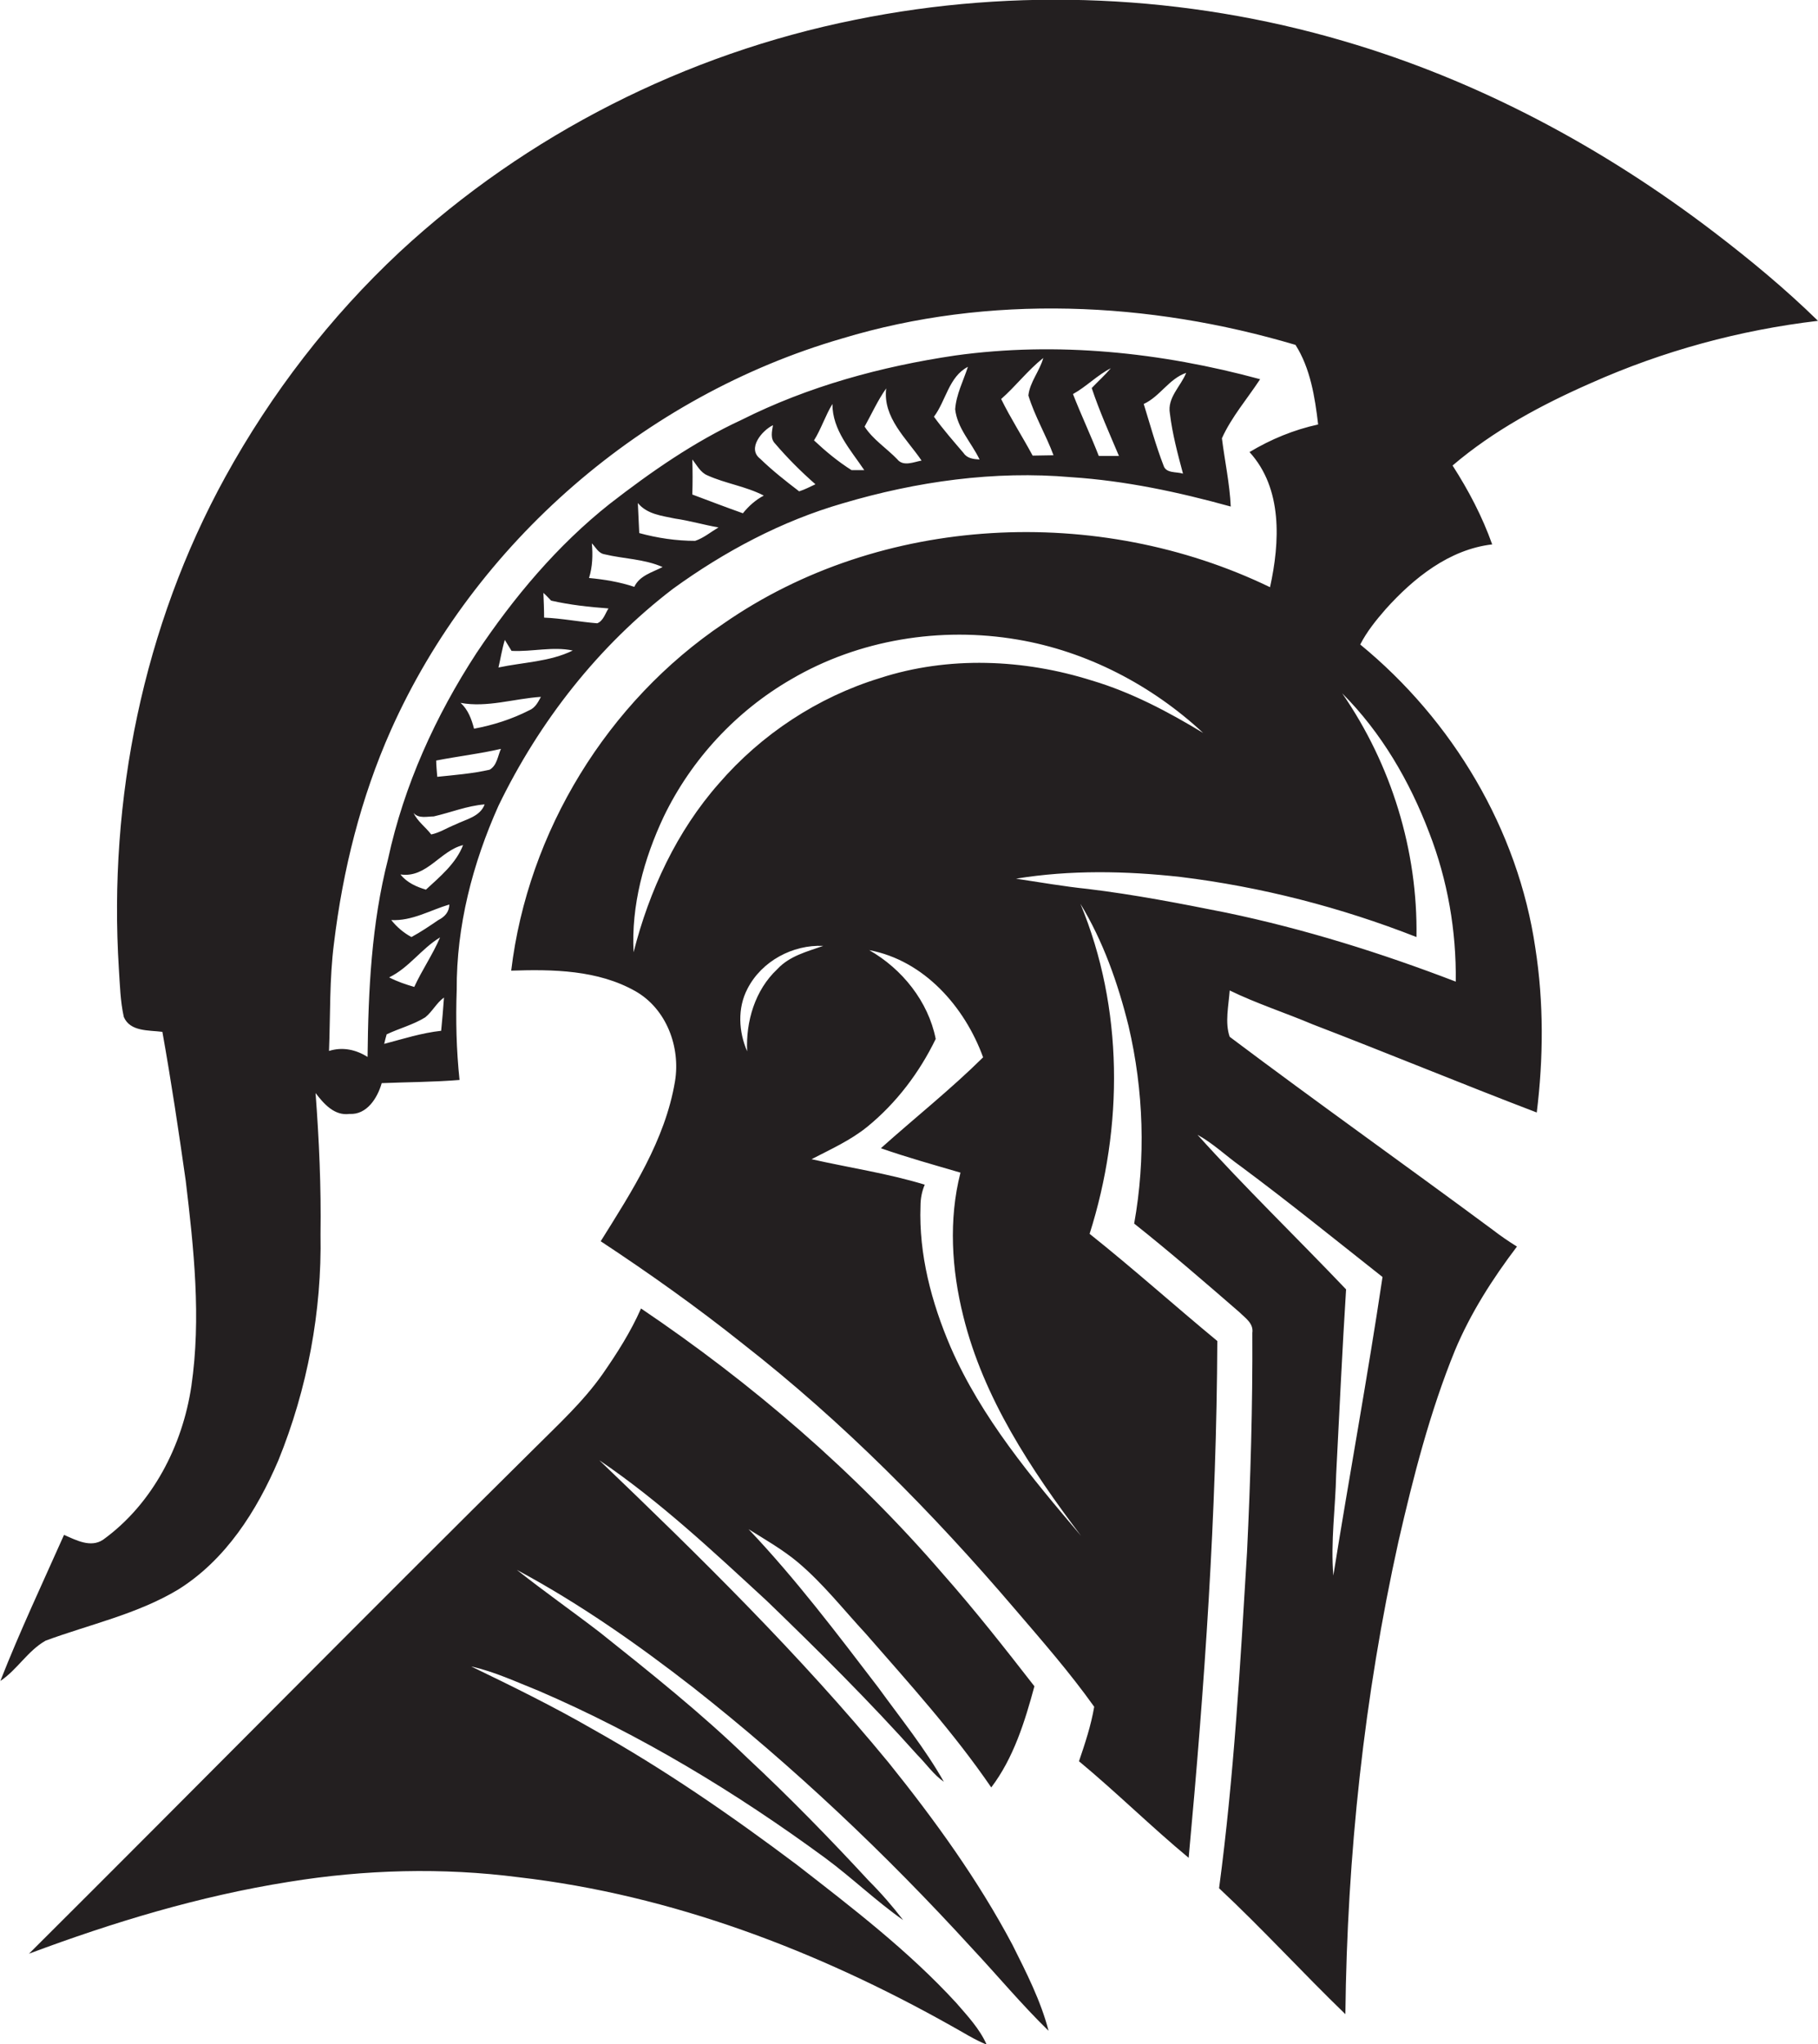
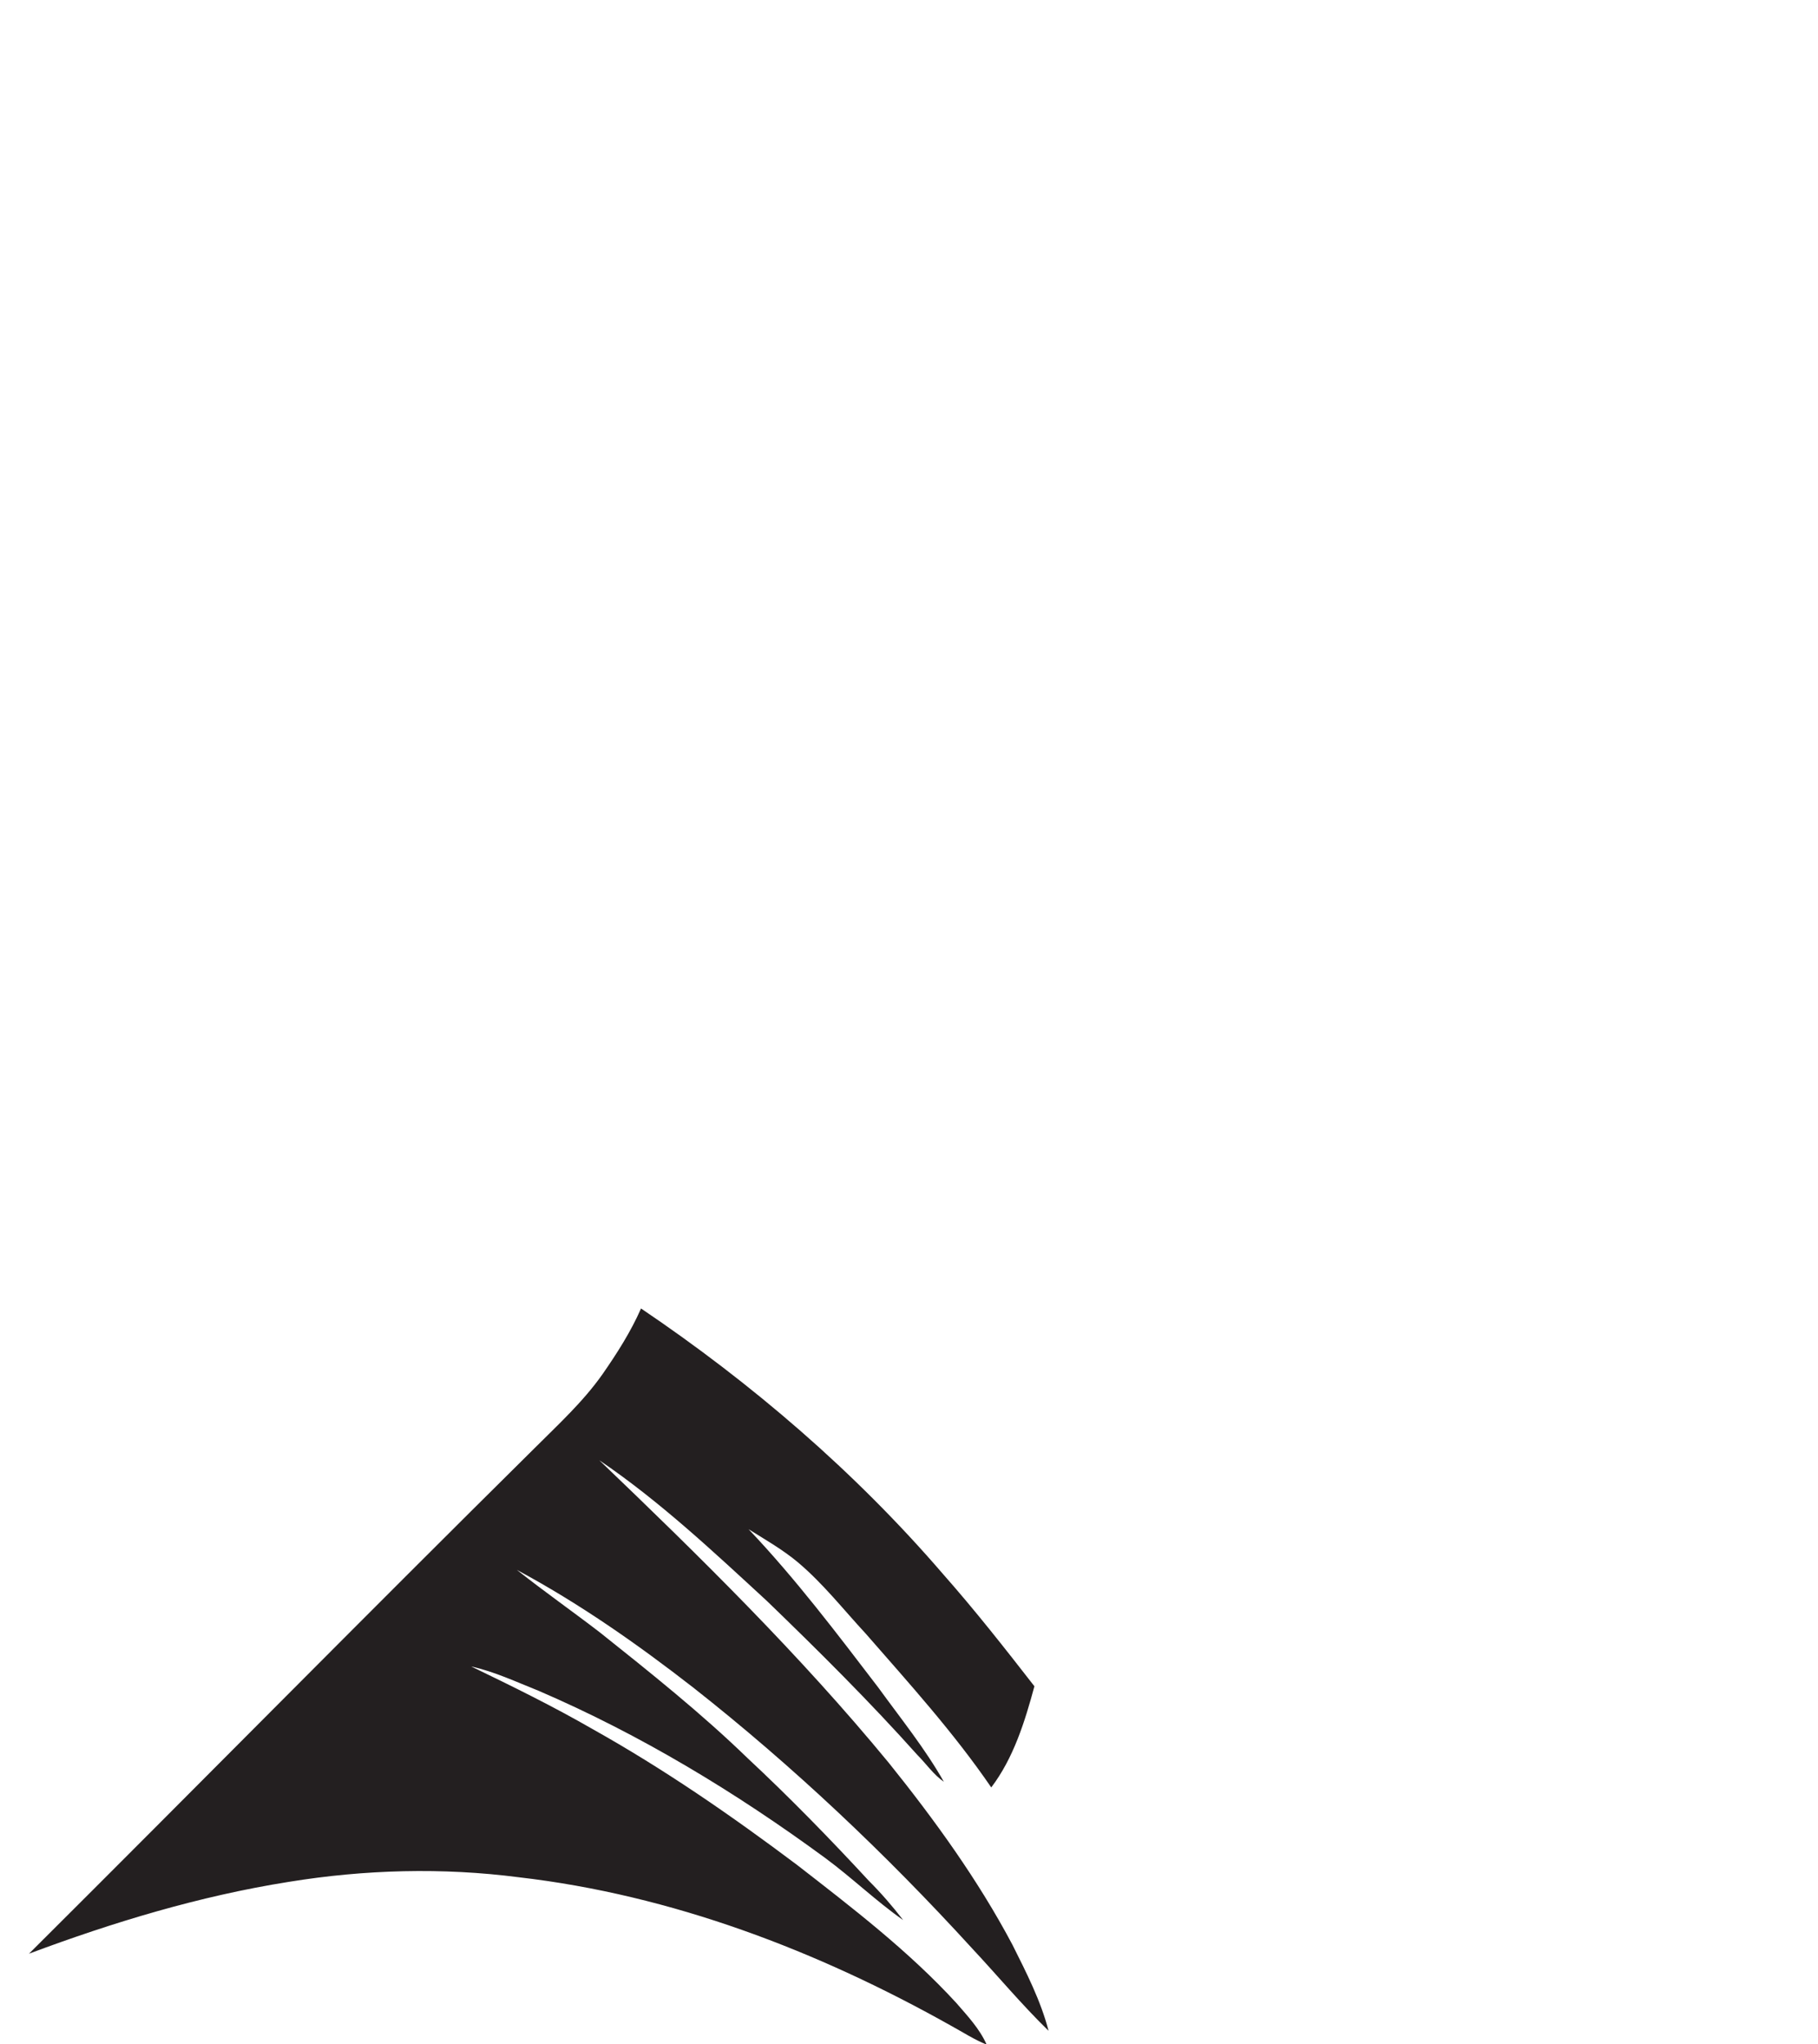
<svg xmlns="http://www.w3.org/2000/svg" version="1.1" id="Layer_1" x="0px" y="0px" viewBox="0 0 513.9 577.9" enable-background="new 0 0 513.9 577.9" xml:space="preserve">
  <g>
-     <path fill="#231F20" d="M513.9,90.7c-9.2-9-19.1-17.2-29.3-25c-31.4-24-66.8-43-104.8-54.1c-44.6-13.1-92.5-15.3-138.1-6   c-47.8,9.6-92.9,32.4-128.7,65.6c-19.7,18.4-36.3,40-49.3,63.6C40.5,177,30.6,226,33.6,273.9c0.3,4.5,0.4,9.1,1.4,13.6   c1.8,4.2,7.1,3.7,10.9,4.2c2.5,14,4.6,28,6.6,42.1c2.3,19.2,4.4,38.8,1.6,58c-2.5,16.9-11,33.4-25,43.5c-3.5,2.3-7.6,0.1-11-1.4   c-6.1,13.7-12.5,27.3-18,41.3c4.8-3.2,7.7-8.5,12.8-11.4c12.5-4.6,25.9-7.5,37.4-14.4c13.5-8.4,22.3-22.3,28.4-36.6   c8.2-20.2,12.3-42.1,11.9-63.9c0.2-13.3-0.4-26.6-1.4-39.9c2.3,3,5.3,6.5,9.6,5.9c4.9,0.3,7.9-4.5,9.1-8.7c7.3-0.3,14.7-0.3,22-0.9   c-0.9-8.5-1.1-17-0.8-25.5c-0.1-18,4.5-35.7,11.8-52c11.5-23.8,28.3-45.3,49.4-61.4c14.5-10.5,30.6-19.1,47.9-24.1   c20.9-6.2,42.9-9.3,64.6-7.4c15.3,1,30.3,4.2,45.1,8.3c-0.3-6.5-1.7-12.9-2.5-19.3c2.7-6,7.2-11.2,10.8-16.7   c-28-7.6-57.4-10.7-86.2-6.7c-20.9,3.1-41.5,8.7-60.4,18.2c-13.4,6.2-25.6,14.7-37.2,23.7c-14.9,11.8-27.2,26.5-37.7,42.2   c-11.6,17.8-20.5,37.4-25,58.2c-4.7,18.3-5.6,37.2-5.8,56c-3.3-2.1-7.1-2.9-10.9-1.7c0.4-10.1,0.1-20.3,1.4-30.4   c2.5-20.7,7.6-41.2,16.1-60.3c23.7-53.1,71.7-94.5,127.5-110.7c41.6-12.6,86.8-10.5,128.2,1.8c4.2,6.6,5.5,14.8,6.4,22.5   c-6.9,1.5-13.4,4.2-19.4,7.8c9.4,10.3,8.6,25.5,5.8,38.2c-48.6-23.5-109.9-20.7-154.5,10.3c-32.8,22.1-55.3,58.8-60,98.1   c11.8-0.4,24.5-0.2,35.1,5.8c8.8,5,12.8,15.8,11.2,25.5c-2.8,16.7-12.2,31.1-21,45.2c13.8,9.1,27.3,18.7,40.2,29   c28.3,22.1,53.6,47.7,76.9,75c7.7,9,15.5,17.9,22.4,27.6c-0.9,5.3-2.6,10.4-4.3,15.4c10.6,8.8,20.4,18.5,31,27.3   c4.5-48.6,7.9-97.3,8.1-146.1c-12.1-10-23.8-20.5-36.1-30.3c9.6-30.2,9.6-63.9-2.6-93.3C311.8,266,316,277.9,319,290   c4.3,18.3,4.9,37.5,1.6,55.9c10.2,8.1,20,16.6,29.8,25.1c1.6,1.6,4,3.1,3.6,5.8c0.1,20.7-0.5,41.3-1.5,62   c-1.9,31.7-3.7,63.5-7.9,95c12.3,11.5,23.6,23.9,35.7,35.6c0.5-44.9,5.3-89.8,15-133.6c4.2-18.3,8.9-36.7,16-54.1   c4.4-10.5,10.6-20.2,17.5-29.3c-2.4-1.5-4.6-3-6.8-4.7c-24.7-18.3-49.8-36.1-74.4-54.6c-1.4-4-0.3-8.8,0-13.1   c7.6,3.7,15.7,6.3,23.5,9.6c21.1,8.1,42.1,16.8,63.3,24.9c1.9-15.4,2-31.1-0.4-46.5c-4.9-33.5-23.4-64.4-49.5-85.8   c1.9-3.7,4.5-6.9,7.2-10c7.9-8.8,18-16.9,30.1-18.3c-2.8-7.9-6.7-15.3-11.2-22.3c11.6-9.9,25.2-17.2,39.1-23.3   C470.1,99.2,491.8,93.3,513.9,90.7z M335.3,105.4c-1.5,3.8-5.4,7-4.6,11.5c0.7,5.8,2.2,11.4,3.7,17c-1.8-0.6-4.8,0-5.5-2.3   c-2.2-5.7-3.8-11.6-5.6-17.4C327.9,112.1,330.4,107.1,335.3,105.4z M314,104.1c-1.7,2-3.6,3.7-5.4,5.6c2.2,6.6,5,12.8,7.7,19.2   c-1.9,0-3.8,0-5.7,0c-2.3-5.9-5-11.6-7.3-17.5C307.1,109.3,310.1,106.1,314,104.1z M294.9,101.2c-1,3.7-3.8,6.8-4.2,10.6   c1.8,5.9,5,11.2,7.1,16.9c-2,0-4,0.1-5.9,0.1c-2.9-5.4-6.2-10.5-8.9-16C287.1,109.2,290.5,104.7,294.9,101.2z M273.6,103.7   c-1.3,4-3.3,7.8-3.6,12c0.6,5.4,4.6,9.4,6.9,14.2c-1.7-0.1-3.5-0.3-4.5-1.8c-2.9-3.4-5.8-6.7-8.4-10.3   C267.4,113.3,268.2,106.5,273.6,103.7z M250.5,109.8c-1,8.3,5.8,14.2,10,20.4c-2.2,0.4-5.2,1.8-6.9-0.4c-3-3.1-6.9-5.6-9.2-9.2   C246.4,117,248.1,113.2,250.5,109.8z M235.3,114.2c0,7.4,5.1,12.9,9,18.7c-0.9,0-2.7,0-3.6,0c-3.8-2.4-7.3-5.3-10.6-8.4   C232.1,121.3,233.3,117.5,235.3,114.2z M218.5,120.2c-0.3,1.8-0.8,3.8,0.6,5.2c3.5,4.1,7.3,7.9,11.4,11.5c-1.5,0.7-3,1.5-4.6,2   c-3.8-2.9-7.6-5.9-11-9.2C211.1,126.8,215.4,121.7,218.5,120.2z M200,134.4c5.1,2.3,10.9,3.1,15.9,5.7c-2.3,1.2-4.3,3-5.9,5   c-4.8-1.7-9.5-3.5-14.3-5.3c0.1-3.3,0.1-6.6,0-9.9C197,131.5,198,133.6,200,134.4z M190.8,146.6c4.2,0.6,8.2,1.8,12.3,2.5   c-2.2,1.3-4.2,3-6.6,3.8c-5.3,0-10.7-0.8-15.8-2.2c-0.1-2.8-0.3-5.6-0.4-8.5C182.9,145.4,187.1,145.8,190.8,146.6z M167.3,153.6   c1.1,1.1,1.8,2.8,3.6,3.1c5.4,1.3,11.2,1.3,16.4,3.6c-2.9,1.5-6.5,2.4-8,5.6c-4.2-1.4-8.5-2.1-12.8-2.5   C167.5,160.2,167.6,156.9,167.3,153.6z M155.8,169.8c5.3,1.2,10.7,1.8,16.2,2.2c-0.9,1.4-1.5,3.6-3.2,4.2c-5-0.4-10-1.4-15-1.6   c0-2.3-0.1-4.7-0.2-7C154.4,168.3,155.1,169.1,155.8,169.8z M142.7,180.9c0.5,0.8,1.4,2.3,1.9,3.1c5.8,0.3,11.6-1.3,17.3-0.1   c-6.5,3.2-14,3.3-21,4.8C141.5,186.2,141.9,183.5,142.7,180.9z M152.9,197c-0.8,1.5-1.6,3.1-3.3,3.8c-4.9,2.5-10.2,4.2-15.6,5.2   c-0.7-2.7-1.7-5.4-3.8-7.3C137.7,200.1,145.3,197.5,152.9,197z M141.6,211.7c-0.9,2-1.1,4.7-3.2,5.9c-4.9,1.1-9.9,1.5-14.8,2   c-0.1-1.5-0.3-3.1-0.3-4.6C129.4,213.8,135.6,213.1,141.6,211.7z M122.6,230.8c4.8-1.1,9.4-3,14.4-3.4c-1.3,3.5-5.3,4.2-8.3,5.7   c-2.3,0.9-4.4,2.3-6.8,2.8c-1.6-2.1-3.9-3.7-5-6.1C118.3,231.5,120.8,230.8,122.6,230.8z M130.9,238.9c-2,5.2-6.5,8.9-10.5,12.6   c-2.7-0.8-5.4-2-7.2-4.3C120.6,248.3,124.4,240.5,130.9,238.9z M127,255.7c0,2.1-1.3,3.5-3.1,4.4c-2.5,1.7-5,3.4-7.6,4.8   c-2.2-1.2-4.1-2.8-5.7-4.8C116.5,260.4,121.6,257.3,127,255.7z M124.4,265c-2.1,4.9-5.1,9.2-7.3,14c-2.4-0.7-4.8-1.5-7.1-2.7   C115.6,273.6,119.1,268.2,124.4,265z M109.3,292.4c3.6-1.7,7.5-2.7,10.9-4.8c2-1.6,3.2-4.1,5.3-5.6c-0.2,3.1-0.5,6.3-0.8,9.4   c-5.5,0.6-10.8,2.3-16.1,3.7C108.8,294.3,109.1,293,109.3,292.4z M203.2,221.5c-11.9,13.5-19.7,30.3-24.1,47.7   c-0.7-13.2,2.9-26.4,8.5-38.3c7.8-16.2,20.5-29.9,36.1-38.9c19.1-11.2,42.2-14.9,63.9-11.2c19.6,3.3,38,12.9,52.5,26.4   c-9.9-6-20.3-11.5-31.4-14.8c-19.3-6.1-40.6-7-60-0.7C231.1,197.1,215.2,207.6,203.2,221.5z M219.7,274c-6.3,5.9-8.9,14.8-8.5,23.2   c-2.4-5.5-2.8-12.2,0.1-17.7c4-7.8,12.8-12.5,21.4-12.1C228.2,269,223.2,270.2,219.7,274z M305.6,434.2   c-14-16.5-28.2-33.4-36.9-53.4c-5.4-12.6-9-26.2-8.5-39.9c0-2.1,0.4-4.1,1.2-6c-10.5-3.2-21.4-4.8-32-7.2c5.4-2.8,11-5.3,15.8-9.2   c8.2-6.7,14.7-15.3,19.3-24.8c-2.1-10.6-9.5-19.8-18.8-25.1c15.5,2.9,27,16,32.2,30.3c-9.2,9.1-19.3,17.1-28.9,25.7   c7.4,2.6,15,4.7,22.5,6.9c-3.4,13.3-2.5,27.4,0.8,40.6C278,395.2,291.4,415.4,305.6,434.2z M350.7,329.7   c13.6,10.1,26.8,20.8,40.1,31.3c-4.2,28.2-9.4,56.2-13.9,84.4c-0.8-9.6,0.6-19.1,0.8-28.6c0.9-17.4,1.7-34.9,2.8-52.3   c-13.9-14.6-28.5-28.7-42-43.7C342.9,323.2,346.6,326.8,350.7,329.7z M404,235.4c5.2,13.4,7.7,27.8,7.5,42.1   c-21.1-8.1-42.8-14.9-64.9-19.5c-13-2.6-25.9-5.1-39.1-6.7c-6.8-0.7-13.6-1.9-20.3-2.9c15.3-2.5,31-2.2,46.4-0.5   c22.9,2.8,45.4,8.6,66.8,17c0.4-24.4-7.1-48.8-21-68.9C390.5,207.1,398.5,220.9,404,235.4z" />
    <path fill="#231F20" d="M251.2,498.3c-25.1-30.5-53.3-58.2-81.8-85.5c17.1,11.6,32.2,25.8,47.4,39.8c14.6,14.1,29,28.4,42.5,43.5   c2.5,2.5,4.5,5.5,7.5,7.6c-5.3-9.4-12.2-17.9-18.5-26.6c-11.7-15.3-23.4-30.8-36.7-44.8c4.8,3,9.7,5.8,14,9.4   c7.1,6,12.8,13.3,19.1,20.1c12.3,14.1,24.9,28,35.5,43.5c6.3-8.3,9.5-18.6,12.2-28.6c-8.4-10.8-16.8-21.5-25.9-31.8   c-24.8-28.8-53.9-53.8-85.3-75c-2.9,6.6-6.8,12.7-10.9,18.6c-5.5,7.8-12.5,14.2-19.2,20.9c-47.9,47.4-95.2,95.4-142.9,142.9   C32,543.4,56.4,536,81.6,532c21.5-3.5,43.5-4.1,65.1-1.3c43.2,5,84.5,20.8,122.2,42c3.3,1.8,6.5,3.9,10,5.3   c-2-4.5-5.4-8.1-8.6-11.8c-13.5-14.7-29.3-26.8-45-39c-18.5-13.9-37.6-27.1-57.8-38.4c-11.1-6.4-22.7-12.1-34.3-17.7   c6.7,1.5,12.8,4.4,19.1,6.9c28.8,12.4,55.7,28.7,80.9,47.2c7.6,5.6,14.4,12.2,22.1,17.6c-3-3.9-6.2-7.6-9.7-11.1   c-11-11.9-22.4-23.6-34.3-34.7c-13.1-12.7-27.4-24.1-41.7-35.5c-7.8-6-15.8-11.6-23.5-17.7c17.7,9.5,34.1,21,49.9,33.3   c28.2,22.2,54.4,47,78.6,73.5c7.3,7.8,14.2,16.1,21.8,23.5c-2.2-8.5-6.3-16.5-10.2-24.3C276.5,531.5,264.3,514.6,251.2,498.3z" />
  </g>
</svg>